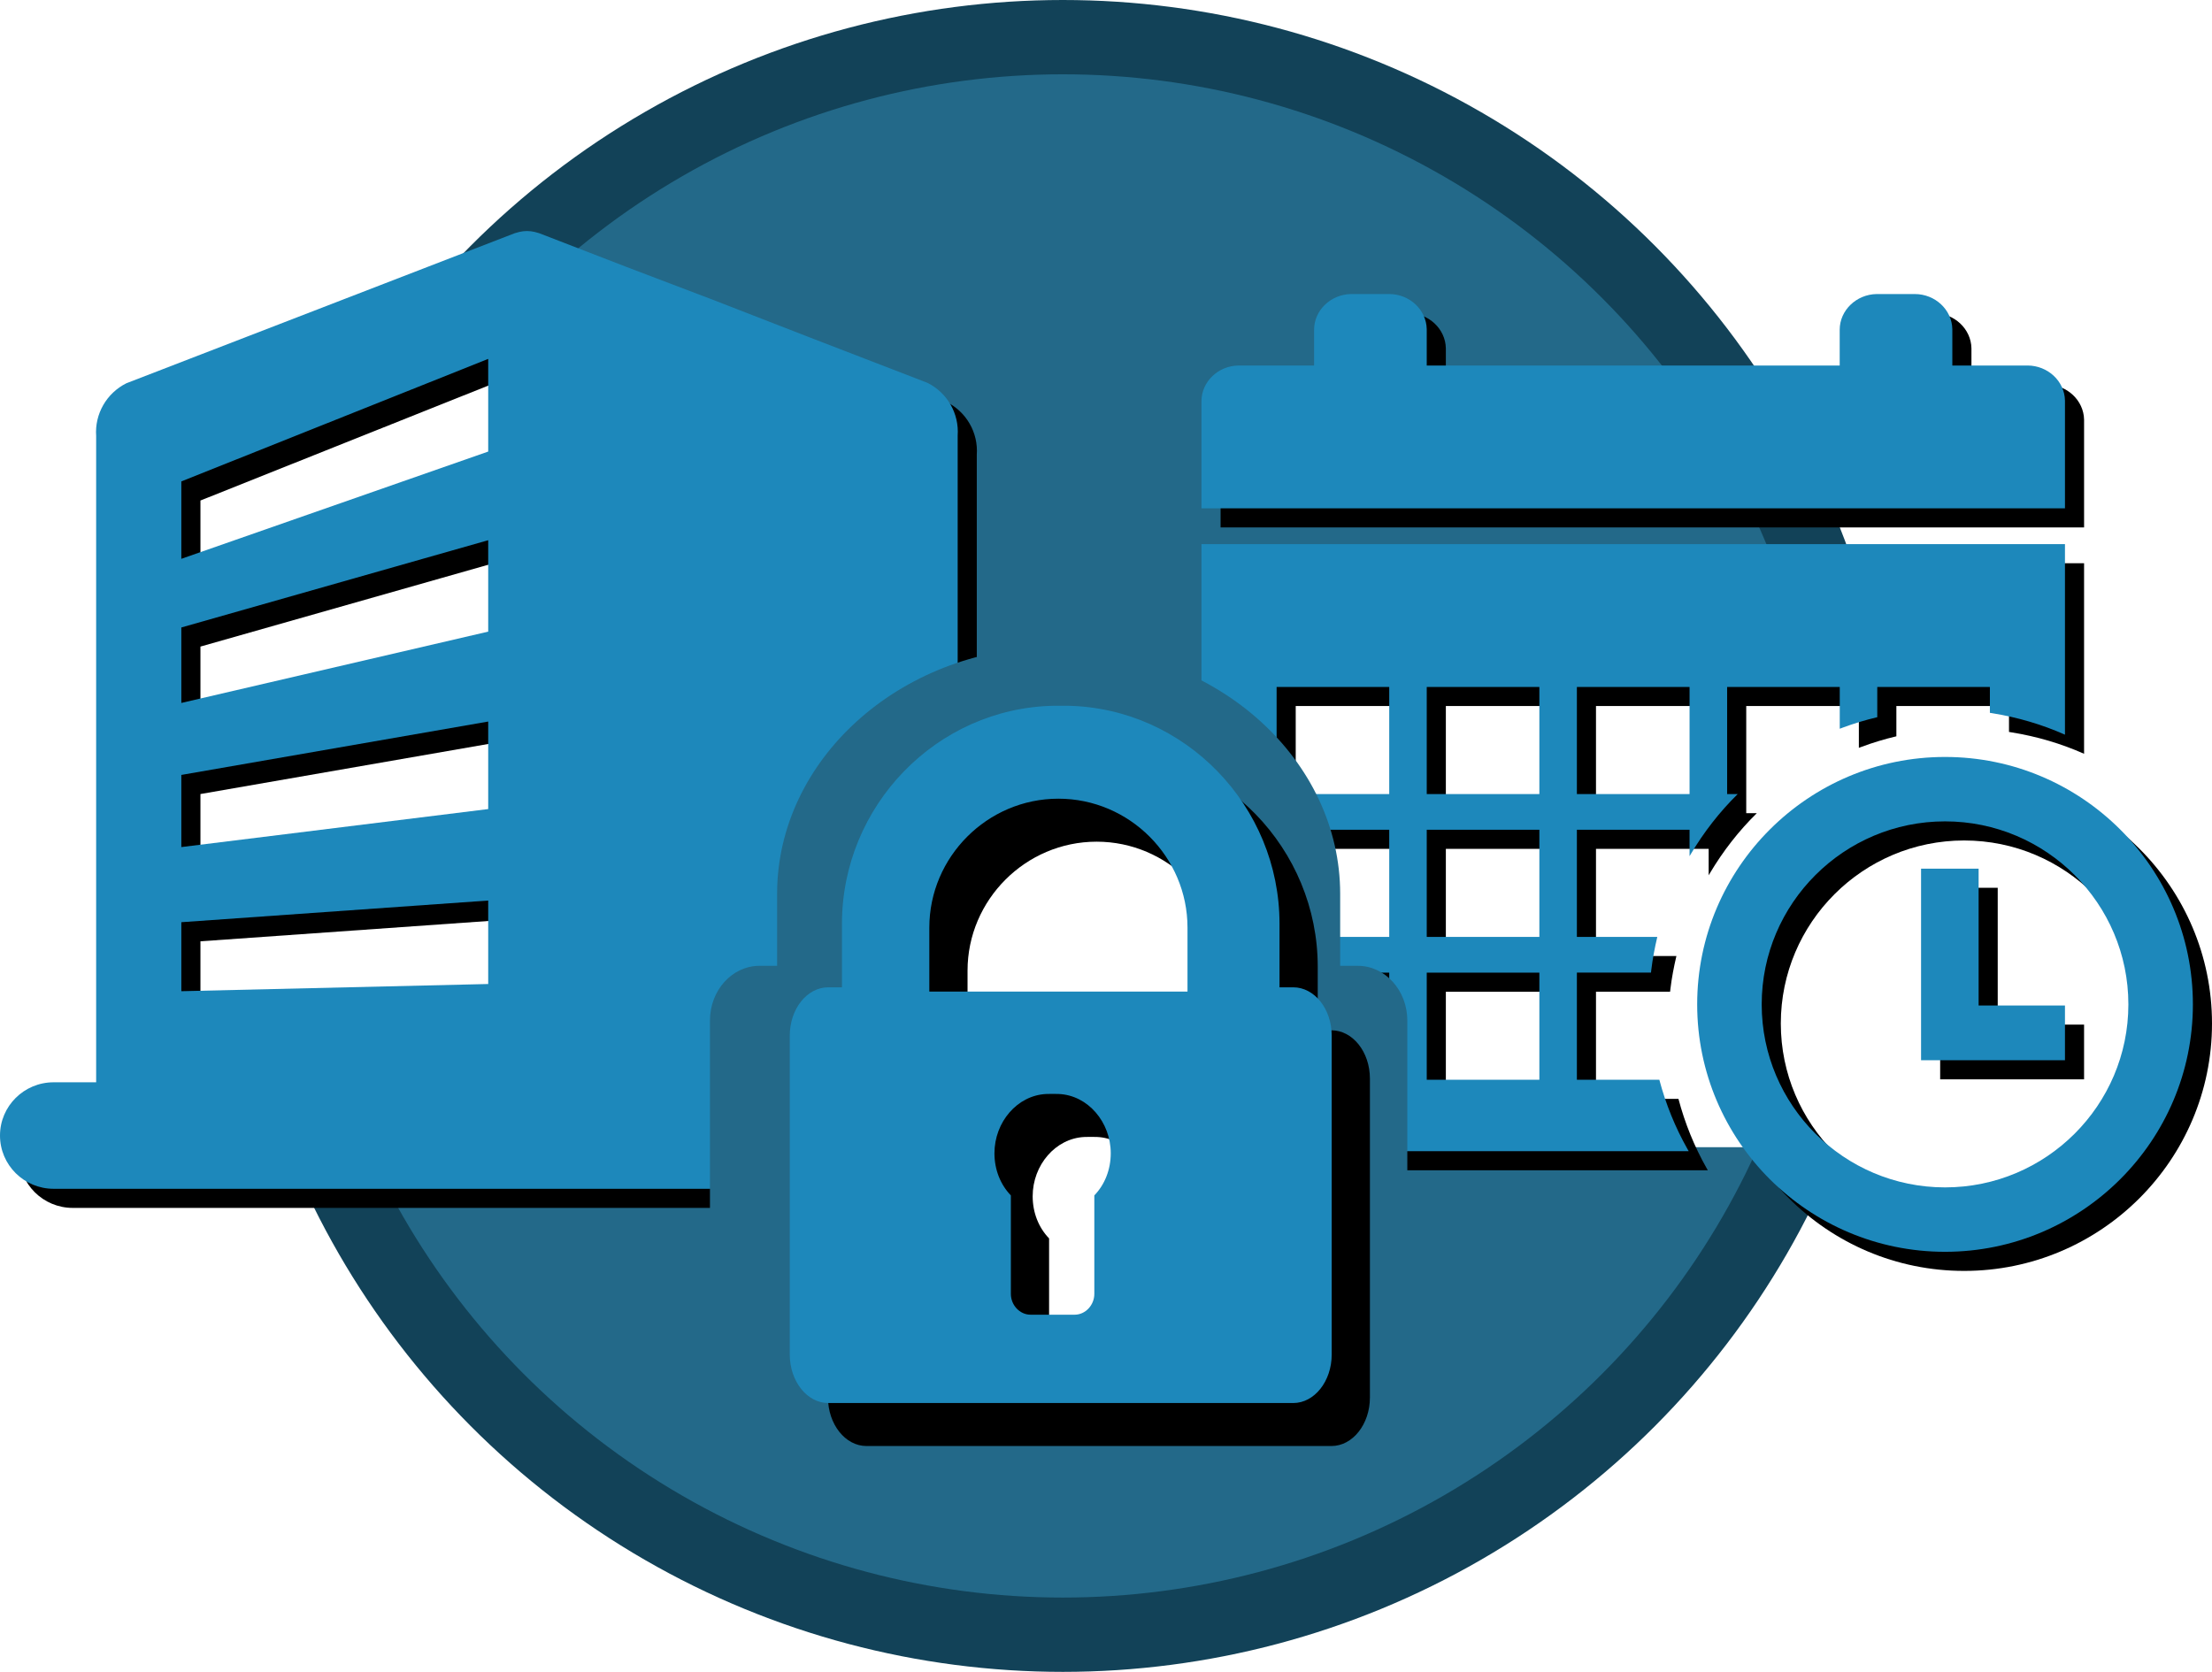
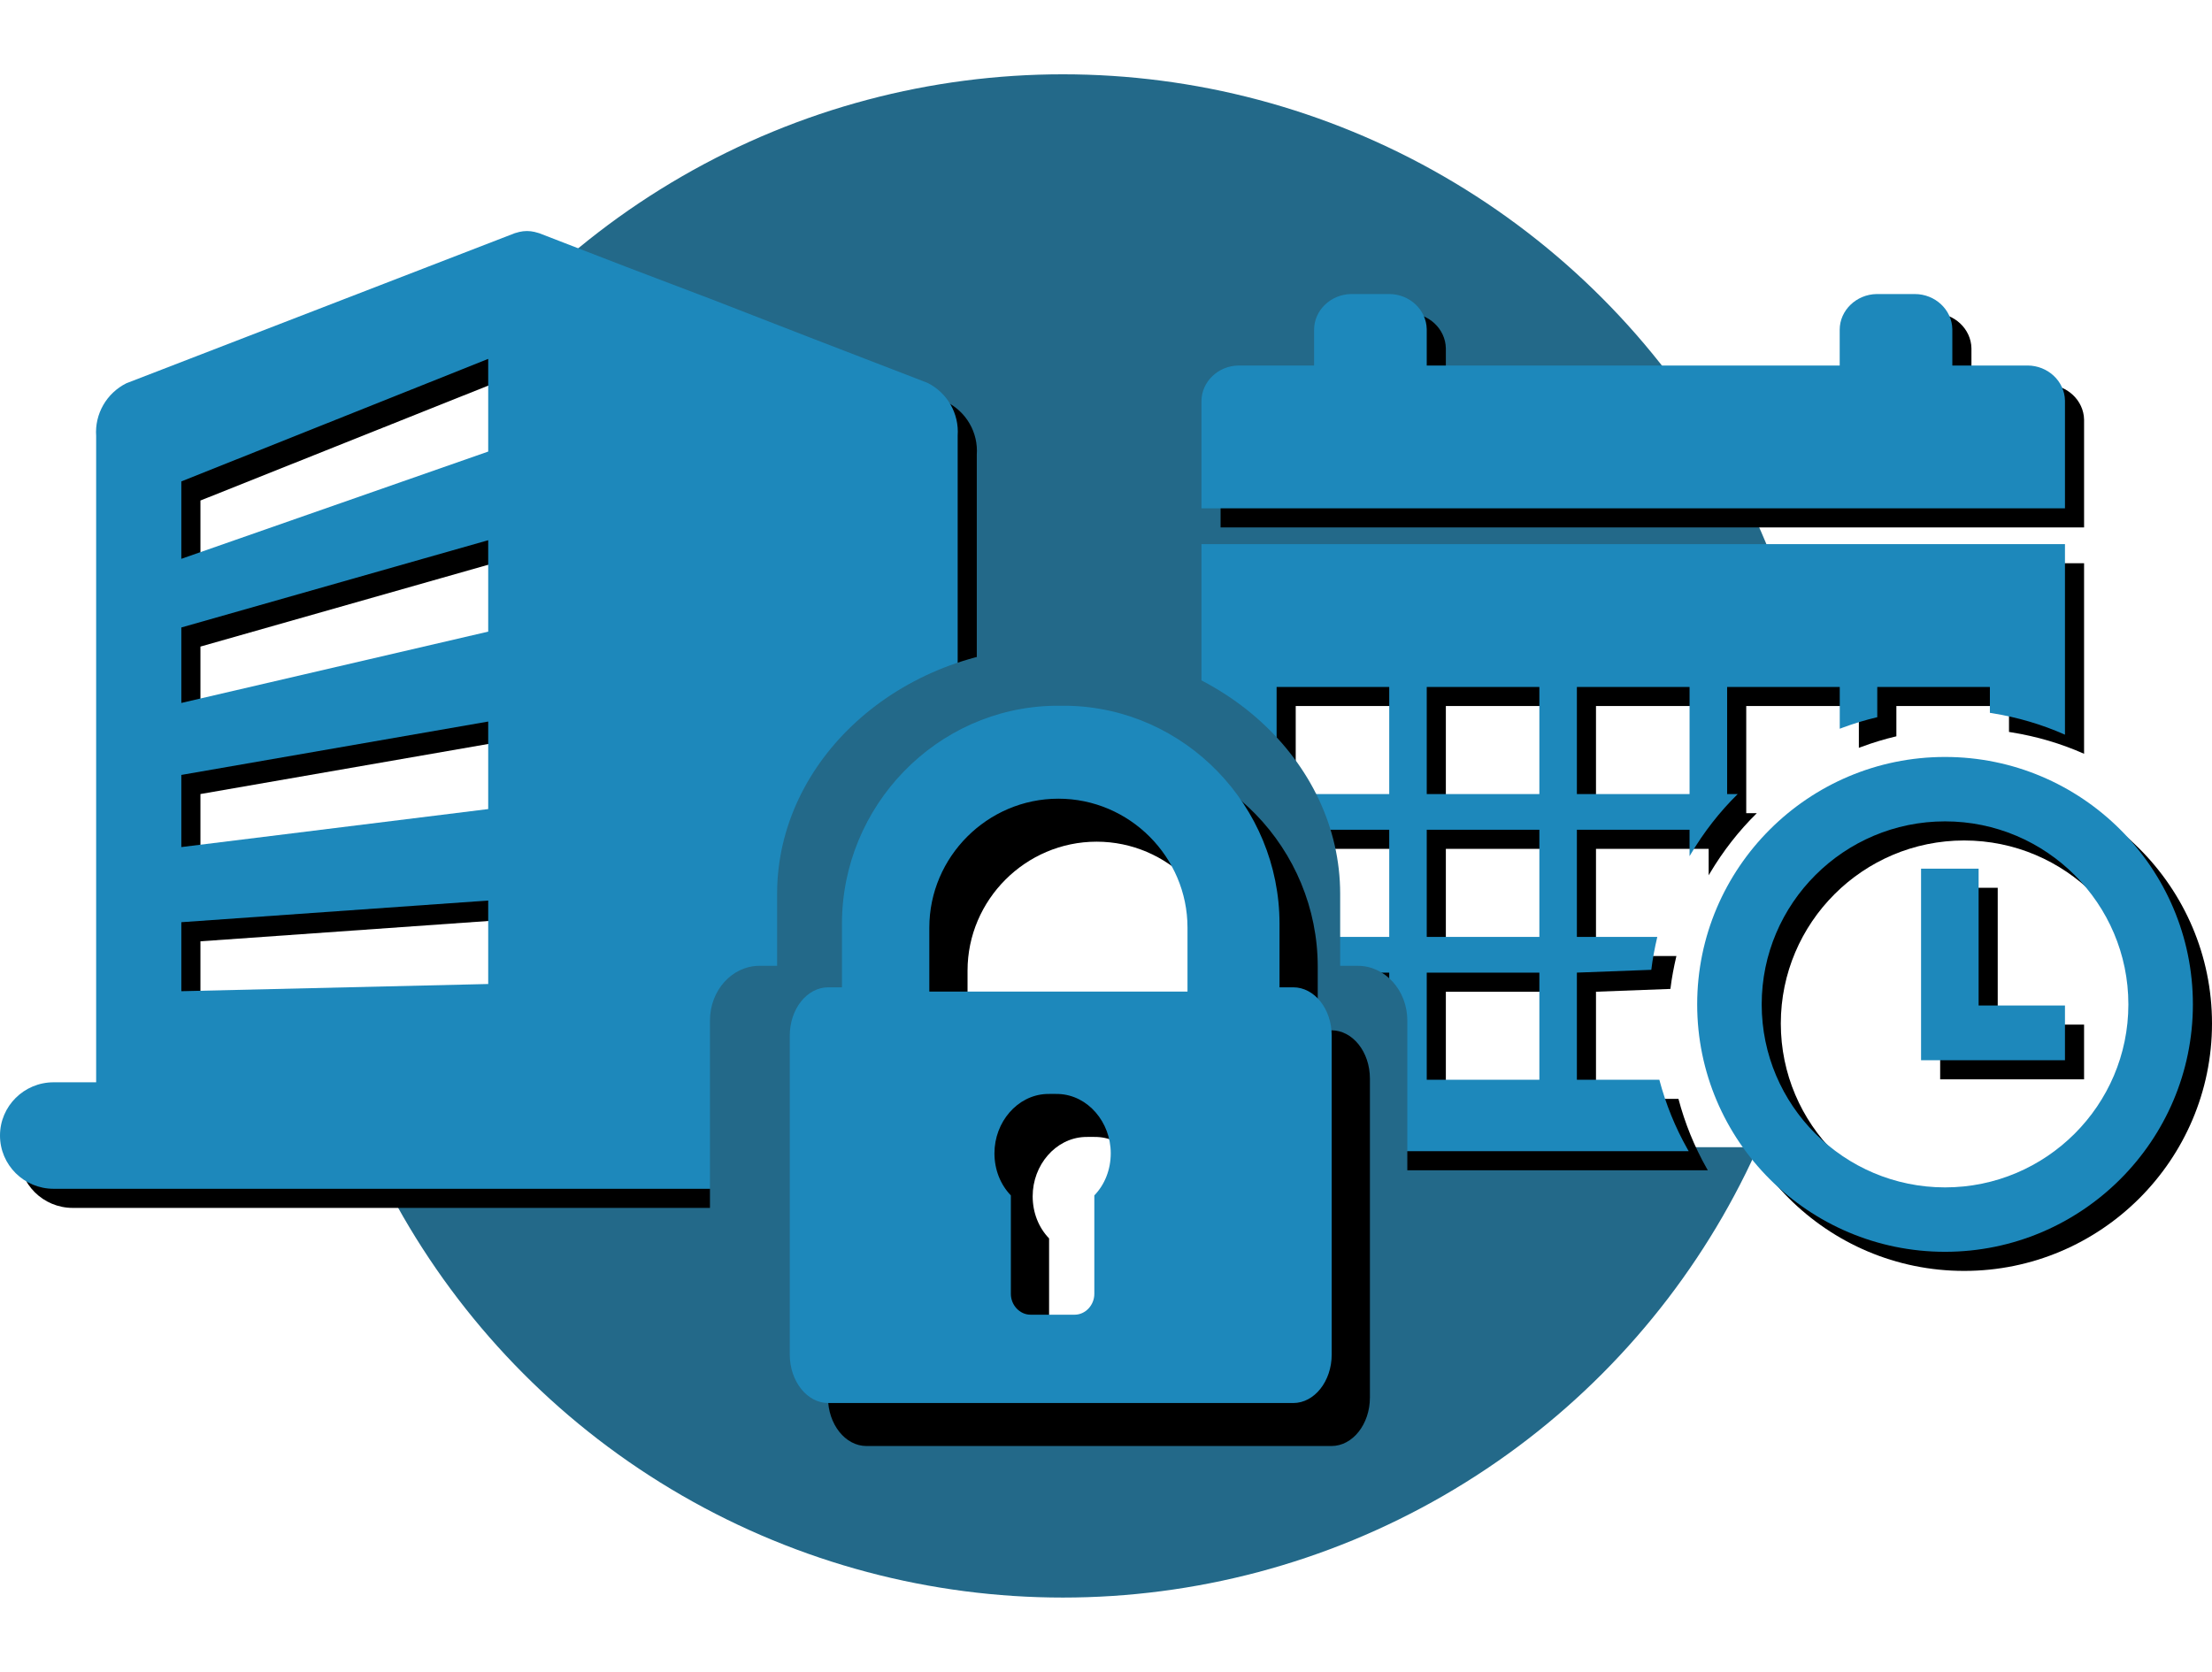
<svg xmlns="http://www.w3.org/2000/svg" xmlns:xlink="http://www.w3.org/1999/xlink" width="463px" height="350px" viewBox="0 0 463 350" version="1.1">
  <title>Image &amp; Text - Company, lock, calendar</title>
  <defs>
    <path d="M108.71,0.185 C109.756,-0.062 110.846,-0.062 111.892,0.185 L112.849,0.45 L131.029,7.477 L149.097,14.348 L169.168,22.148 L186.747,28.931 L194.134,31.782 C198.291,33.863 200.782,38.219 200.454,42.829 L200.454,200.503 L11.226,200.503 C5.026,200.503 0,195.512 0,189.355 C0,183.199 5.026,178.208 11.226,178.208 L20.127,178.208 L20.127,42.918 C19.798,38.307 22.29,33.952 26.446,31.87 L107.754,0.45 Z M102.188,140.157 L37.955,144.693 L37.955,159.137 L102.188,157.631 L102.188,140.157 Z M102.188,102.685 L37.955,113.862 L37.955,128.964 L102.188,121.008 L102.188,102.685 Z M102.188,64.725 L37.955,82.993 L37.955,98.791 L102.188,83.861 L102.188,64.725 Z M102.188,26.766 L37.955,52.415 L37.955,68.619 L102.188,46.165 L102.188,26.766 Z" id="path-1" />
    <filter x="-1.0%" y="-1.0%" width="104.0%" height="104.0%" filterUnits="objectBoundingBox" id="filter-2">
      <feOffset dx="4" dy="4" in="SourceAlpha" result="shadowOffsetOuter1" />
      <feColorMatrix values="0 0 0 0 0.114   0 0 0 0 0.533   0 0 0 0 0.733  0 0 0 0.543 0" type="matrix" in="shadowOffsetOuter1" />
    </filter>
-     <path d="M162.667,120.302 L150.618,120.302 L150.618,160.402 L180.741,160.402 L180.741,148.944 L162.667,148.944 L162.667,120.302 Z M155.638,187.019 C134.478,187.019 117.264,169.832 117.264,148.706 C117.264,127.579 134.478,110.393 155.638,110.393 C176.798,110.393 194.012,127.579 194.012,148.706 C194.012,169.832 176.798,187.019 155.638,187.019 Z M155.638,96.909 C127.031,96.909 103.759,120.144 103.759,148.706 C103.759,177.267 127.031,200.503 155.638,200.503 C184.245,200.503 207.517,177.267 207.517,148.706 C207.517,120.144 184.245,96.909 155.638,96.909 Z M47.153,104.679 L70.727,104.679 L70.727,82.25 L47.153,82.25 L47.153,104.679 Z M47.153,134.578 L70.727,134.578 L70.727,112.148 L47.153,112.148 L47.153,134.578 Z M47.153,164.489 L70.727,164.489 L70.727,142.06 L47.153,142.06 L47.153,164.489 Z M15.728,104.679 L39.301,104.679 L39.301,82.25 L15.728,82.25 L15.728,104.679 Z M15.728,134.578 L39.301,134.578 L39.301,112.148 L15.728,112.148 L15.728,134.578 Z M78.579,104.679 L102.165,104.679 L102.165,82.25 L78.579,82.25 L78.579,104.679 Z M180.741,52.351 L180.741,92.245 C175.961,90.118 170.865,88.612 165.542,87.754 L165.026,87.673 L165.026,82.25 L141.453,82.25 L141.453,88.585 C138.954,89.172 136.519,89.914 134.147,90.796 L133.601,91.002 L133.601,82.25 L110.028,82.25 L110.028,104.679 L112.24,104.679 C108.443,108.409 105.161,112.64 102.425,117.236 L102.162,117.682 L102.162,112.148 L78.579,112.148 L78.579,134.578 L95.411,134.578 C94.88,136.836 94.437,139.128 94.156,141.47 L94.089,142.056 L78.579,142.056 L78.579,164.489 L95.839,164.489 C97.198,169.617 99.179,174.485 101.735,179.001 L101.985,179.437 L7.862,179.437 C3.595,179.437 0.077,176.145 0,172.092 L0,171.958 L0,52.351 L180.741,52.351 Z M39.301,142.06 L15.728,142.06 L15.728,164.489 L39.301,164.489 L39.301,142.06 Z M39.299,0 C43.566,0 47.074,3.302 47.15,7.345 L47.151,7.479 L47.151,14.961 L133.589,14.961 L133.589,7.479 C133.589,3.42 137.06,0.073 141.31,0.001 L141.451,0 L149.316,0 C153.584,0 157.088,3.302 157.164,7.345 L157.165,7.479 L157.165,14.961 L172.89,14.961 C177.16,14.961 180.665,18.25 180.742,22.296 L180.742,22.43 L180.742,44.859 L0.001,44.859 L0.001,22.43 C0.001,18.367 3.469,15.034 7.723,14.962 L7.863,14.961 L23.574,14.961 L23.574,7.479 C23.574,3.42 27.045,0.073 31.296,0.001 L31.437,0 L39.299,0 Z" id="path-3" />
+     <path d="M162.667,120.302 L150.618,120.302 L150.618,160.402 L180.741,160.402 L180.741,148.944 L162.667,148.944 L162.667,120.302 Z M155.638,187.019 C134.478,187.019 117.264,169.832 117.264,148.706 C117.264,127.579 134.478,110.393 155.638,110.393 C176.798,110.393 194.012,127.579 194.012,148.706 C194.012,169.832 176.798,187.019 155.638,187.019 Z M155.638,96.909 C127.031,96.909 103.759,120.144 103.759,148.706 C103.759,177.267 127.031,200.503 155.638,200.503 C184.245,200.503 207.517,177.267 207.517,148.706 C207.517,120.144 184.245,96.909 155.638,96.909 Z M47.153,104.679 L70.727,104.679 L70.727,82.25 L47.153,82.25 L47.153,104.679 Z M47.153,134.578 L70.727,134.578 L70.727,112.148 L47.153,112.148 L47.153,134.578 Z M47.153,164.489 L70.727,164.489 L70.727,142.06 L47.153,142.06 L47.153,164.489 Z M15.728,104.679 L39.301,104.679 L39.301,82.25 L15.728,82.25 L15.728,104.679 Z M15.728,134.578 L39.301,134.578 L39.301,112.148 L15.728,112.148 L15.728,134.578 Z M78.579,104.679 L102.165,104.679 L102.165,82.25 L78.579,82.25 L78.579,104.679 Z M180.741,52.351 L180.741,92.245 C175.961,90.118 170.865,88.612 165.542,87.754 L165.026,87.673 L165.026,82.25 L141.453,82.25 L141.453,88.585 C138.954,89.172 136.519,89.914 134.147,90.796 L133.601,91.002 L133.601,82.25 L110.028,82.25 L110.028,104.679 L112.24,104.679 C108.443,108.409 105.161,112.64 102.425,117.236 L102.162,117.682 L102.162,112.148 L78.579,112.148 L78.579,134.578 L95.411,134.578 C94.88,136.836 94.437,139.128 94.156,141.47 L78.579,142.056 L78.579,164.489 L95.839,164.489 C97.198,169.617 99.179,174.485 101.735,179.001 L101.985,179.437 L7.862,179.437 C3.595,179.437 0.077,176.145 0,172.092 L0,171.958 L0,52.351 L180.741,52.351 Z M39.301,142.06 L15.728,142.06 L15.728,164.489 L39.301,164.489 L39.301,142.06 Z M39.299,0 C43.566,0 47.074,3.302 47.15,7.345 L47.151,7.479 L47.151,14.961 L133.589,14.961 L133.589,7.479 C133.589,3.42 137.06,0.073 141.31,0.001 L141.451,0 L149.316,0 C153.584,0 157.088,3.302 157.164,7.345 L157.165,7.479 L157.165,14.961 L172.89,14.961 C177.16,14.961 180.665,18.25 180.742,22.296 L180.742,22.43 L180.742,44.859 L0.001,44.859 L0.001,22.43 C0.001,18.367 3.469,15.034 7.723,14.962 L7.863,14.961 L23.574,14.961 L23.574,7.479 C23.574,3.42 27.045,0.073 31.296,0.001 L31.437,0 L39.299,0 Z" id="path-3" />
    <filter x="-1.0%" y="-1.0%" width="103.9%" height="104.0%" filterUnits="objectBoundingBox" id="filter-4">
      <feOffset dx="4" dy="4" in="SourceAlpha" result="shadowOffsetOuter1" />
      <feColorMatrix values="0 0 0 0 0.114   0 0 0 0 0.533   0 0 0 0 0.733  0 0 0 0.543 0" type="matrix" in="shadowOffsetOuter1" />
    </filter>
    <path d="M270.695,206.691 L267.819,206.691 L267.819,193.379 C267.819,168.756 248.065,148.187 223.375,147.748 C222.7,147.736 221.352,147.736 220.678,147.748 C195.987,148.187 176.233,168.756 176.233,193.379 L176.233,206.691 L173.357,206.691 C168.925,206.691 165.31,211.215 165.31,216.801 L165.31,283.573 C165.31,289.153 168.925,293.719 173.357,293.719 L270.695,293.719 C275.126,293.719 278.741,289.153 278.741,283.573 L278.741,216.801 C278.741,211.215 275.127,206.691 270.695,206.691 Z M229.056,250.258 L229.056,270.87 C229.056,273.23 227.183,275.228 224.945,275.228 L215.699,275.228 C213.46,275.228 211.587,273.23 211.587,270.87 L211.587,250.258 C209.415,248.003 208.151,244.884 208.151,241.435 C208.151,234.898 212.941,229.281 219.03,229.022 C219.676,228.994 220.968,228.994 221.614,229.022 C227.703,229.281 232.493,234.898 232.493,241.435 C232.492,244.884 231.228,248.003 229.056,250.258 Z M248.558,207.59 L222.896,207.59 L220.181,207.59 L194.52,207.59 L194.52,194.185 C194.52,179.415 206.651,167.203 221.539,167.203 C236.426,167.203 248.558,179.415 248.558,194.185 L248.558,207.59 L248.558,207.59 Z" id="path-5" />
    <filter x="-4.0%" y="-3.1%" width="115.0%" height="112.3%" filterUnits="objectBoundingBox" id="filter-6">
      <feOffset dx="8" dy="9" in="SourceAlpha" result="shadowOffsetOuter1" />
      <feColorMatrix values="0 0 0 0 0.114   0 0 0 0 0.533   0 0 0 0 0.733  0 0 0 0.543 0" type="matrix" in="shadowOffsetOuter1" />
    </filter>
  </defs>
  <g id="Image-&amp;-Text---Illustrations-/-Logos-/-Icons" stroke="none" stroke-width="1" fill="none" fill-rule="evenodd">
    <g id="Image-&amp;-Text---Company,-lock,-calendar">
      <g id="Group-25" transform="translate(47.483, 0)">
-         <ellipse id="Oval" fill="#124258" cx="174.983" cy="175" rx="174.983" ry="175" />
        <ellipse id="Oval" fill="#236989" cx="174.983" cy="175" rx="159.429" ry="159.444" />
      </g>
      <g id="Group-26" transform="translate(0, 48.367)">
        <polygon id="Rectangle" fill="#FFFFFF" points="32.116 47.692 104.621 19.466 148.902 194.176 32.116 194.176" />
        <g id="Mask" fill-rule="nonzero">
          <use fill="black" fill-opacity="1" filter="url(#filter-2)" xlink:href="#path-1" />
          <use fill="#1D88BB" xlink:href="#path-1" />
        </g>
      </g>
      <g id="Group-24" transform="translate(251.483, 61.558)">
        <ellipse id="Oval" stroke="#979797" stroke-width="0.879" fill="#FFFFFF" cx="155.638" cy="148.674" rx="40.723" ry="40.683" />
        <rect id="Rectangle" fill="#FFFFFF" x="8.768" y="78.352" width="171.957" height="100.251" />
        <g id="Shape">
          <use fill="black" fill-opacity="1" filter="url(#filter-4)" xlink:href="#path-3" />
          <use fill="#1D88BB" fill-rule="evenodd" xlink:href="#path-3" />
        </g>
      </g>
      <path d="M284.214,202.193 L280.514,202.193 L280.514,187.116 C280.514,159.23 255.094,135.935 223.322,135.437 C222.454,135.424 220.719,135.424 219.851,135.437 C188.078,135.935 162.659,159.23 162.659,187.116 L162.659,202.193 L158.958,202.193 C153.255,202.193 148.603,207.316 148.603,213.643 L148.603,289.263 C148.603,295.583 153.255,300.754 158.958,300.754 L284.214,300.754 C289.917,300.754 294.569,295.583 294.569,289.263 L294.569,213.643 C294.569,207.316 289.917,202.193 284.214,202.193 Z M230.472,251.451 L230.472,274.787 C230.472,277.46 228.047,279.721 225.147,279.721 L213.175,279.721 C210.276,279.721 207.85,277.46 207.85,274.787 L207.85,251.451 C205.038,248.897 203.401,245.367 203.401,241.462 C203.401,234.061 209.603,227.701 217.489,227.407 C218.325,227.376 219.999,227.376 220.834,227.407 C228.72,227.701 234.922,234.061 234.922,241.462 C234.921,245.367 233.284,248.897 230.472,251.451 Z M222.358,202.927 L218.874,202.927 L185.943,202.927 L185.943,187.828 C185.943,171.193 201.511,157.438 220.616,157.438 C239.721,157.438 255.289,171.193 255.289,187.828 L255.289,202.927 L222.358,202.927 Z" id="Mask" fill="#236989" fill-rule="nonzero" />
      <rect id="Rectangle" fill="#FFFFFF" x="192.569" y="167.085" width="58.914" height="109.045" />
      <g id="Mask" fill-rule="nonzero">
        <use fill="black" fill-opacity="1" filter="url(#filter-6)" xlink:href="#path-5" />
        <use fill="#1D88BB" xlink:href="#path-5" />
      </g>
    </g>
  </g>
</svg>